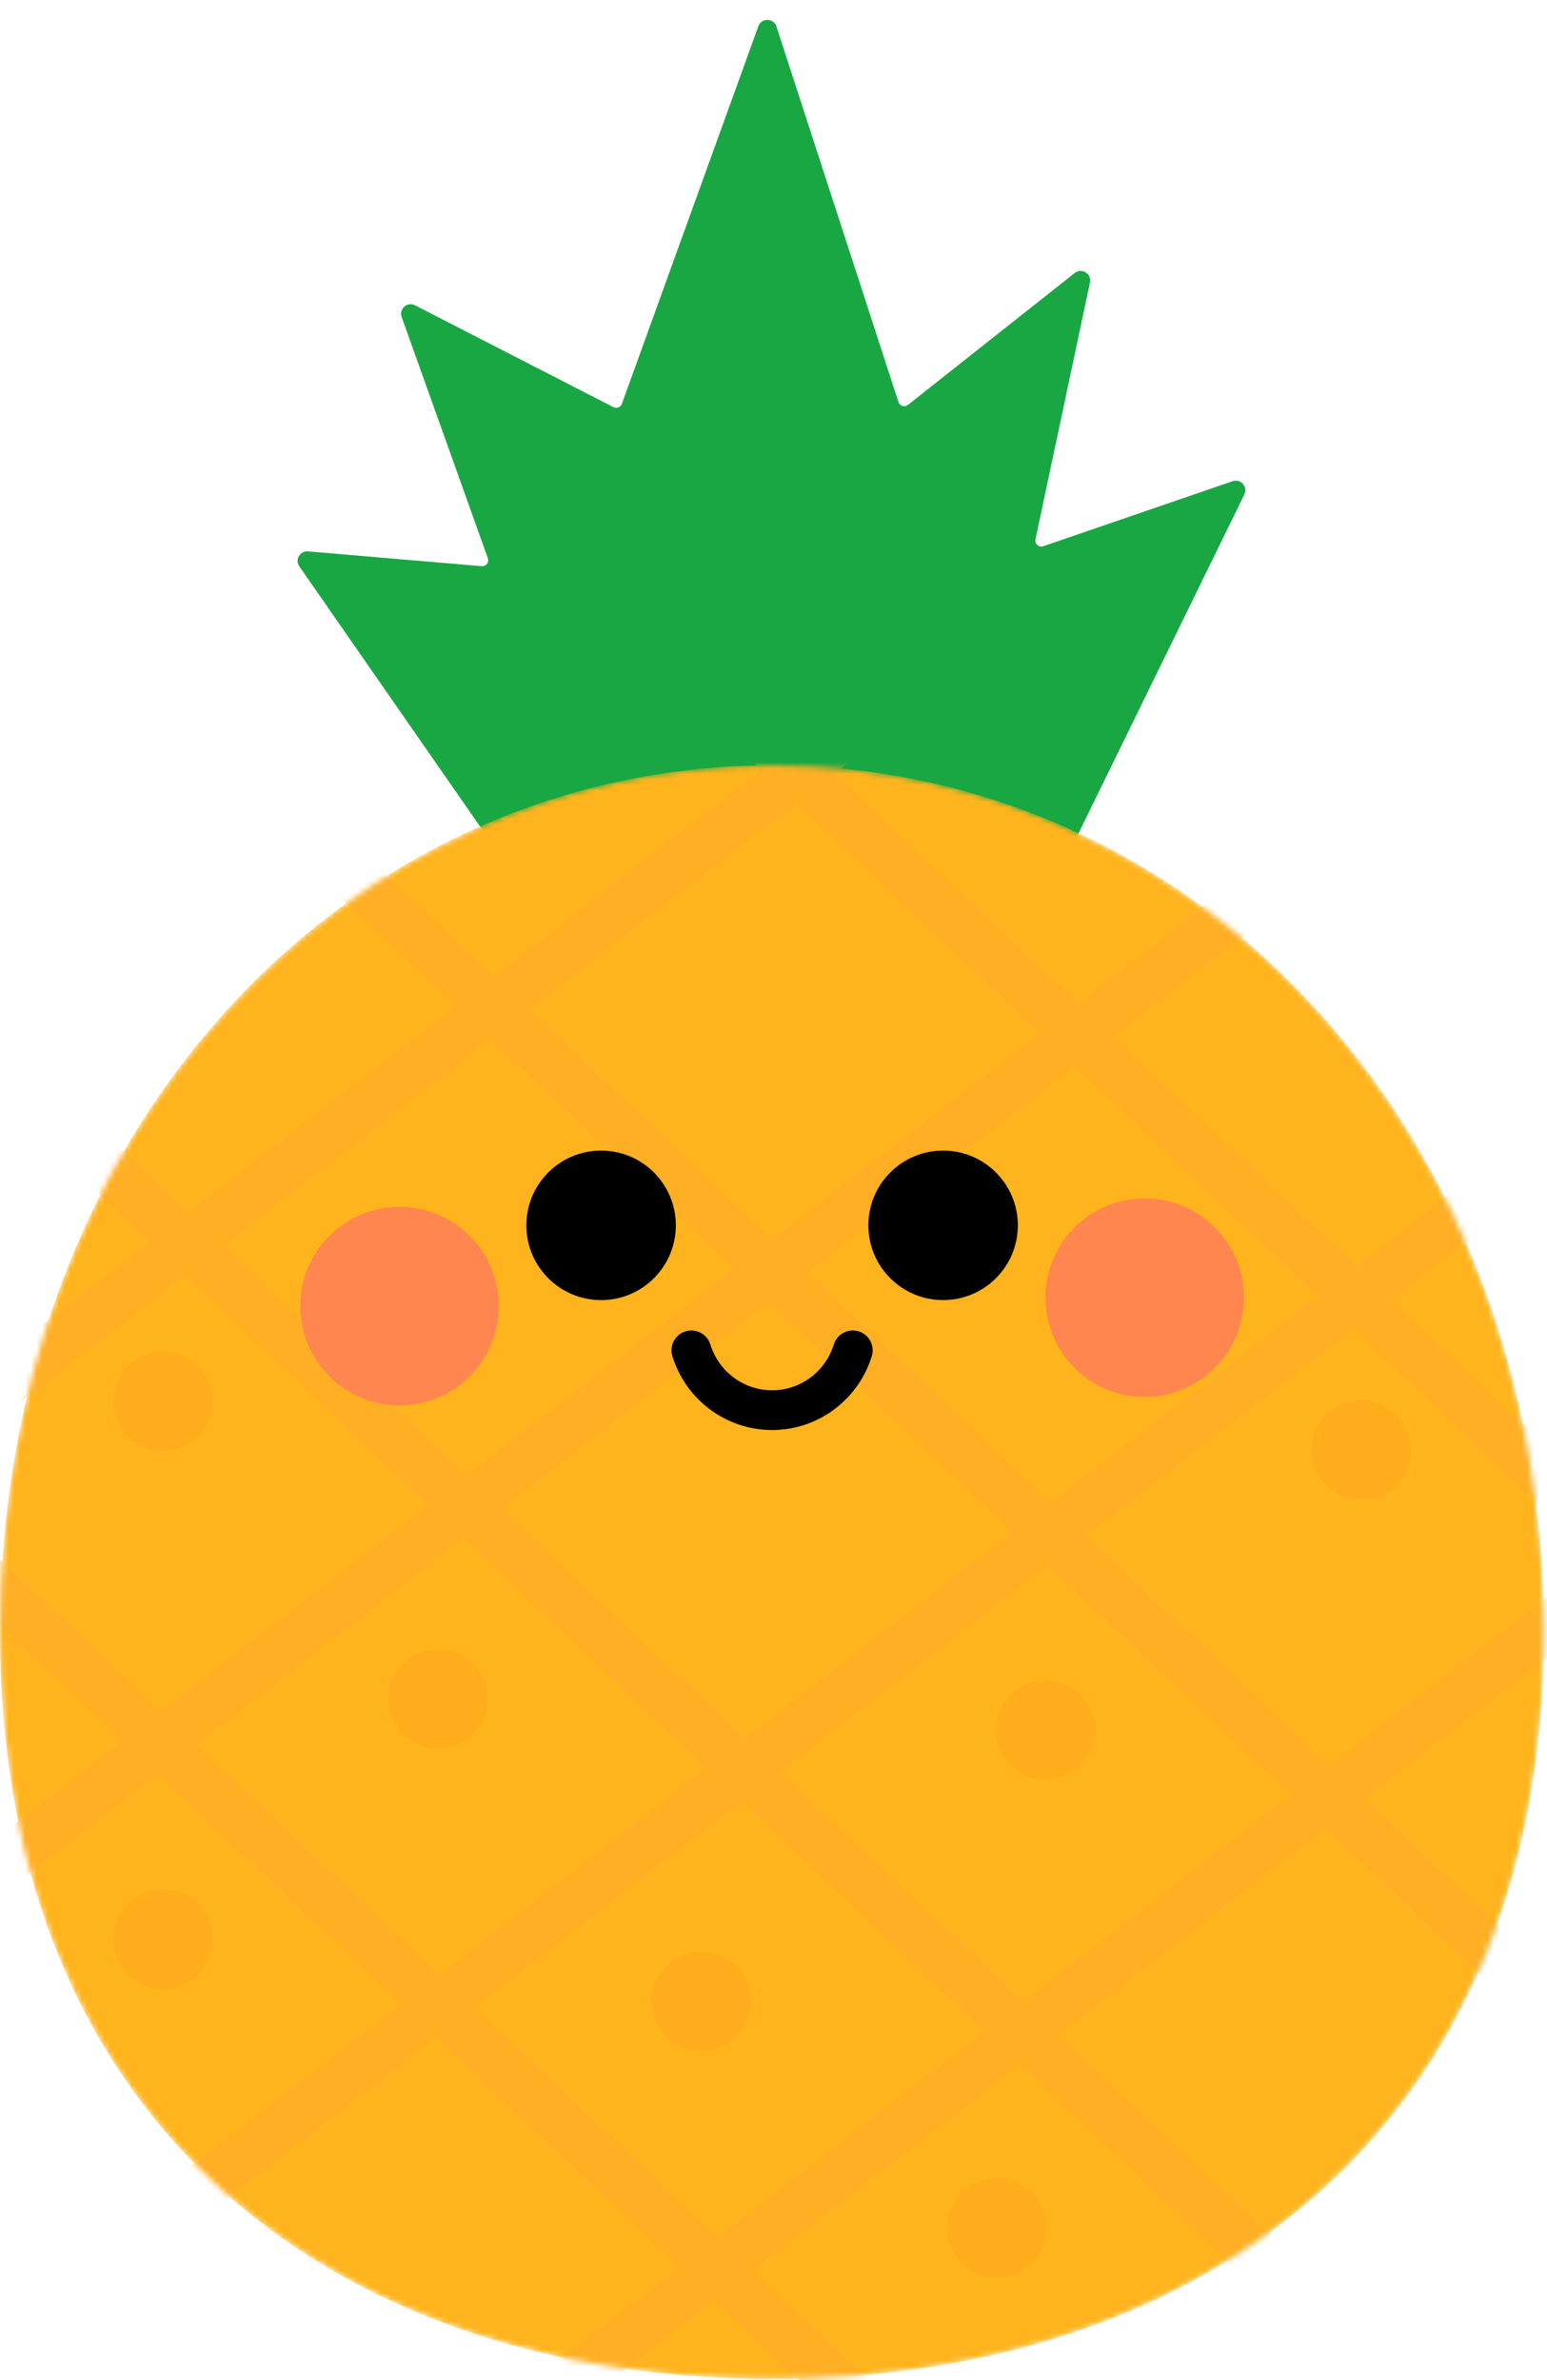
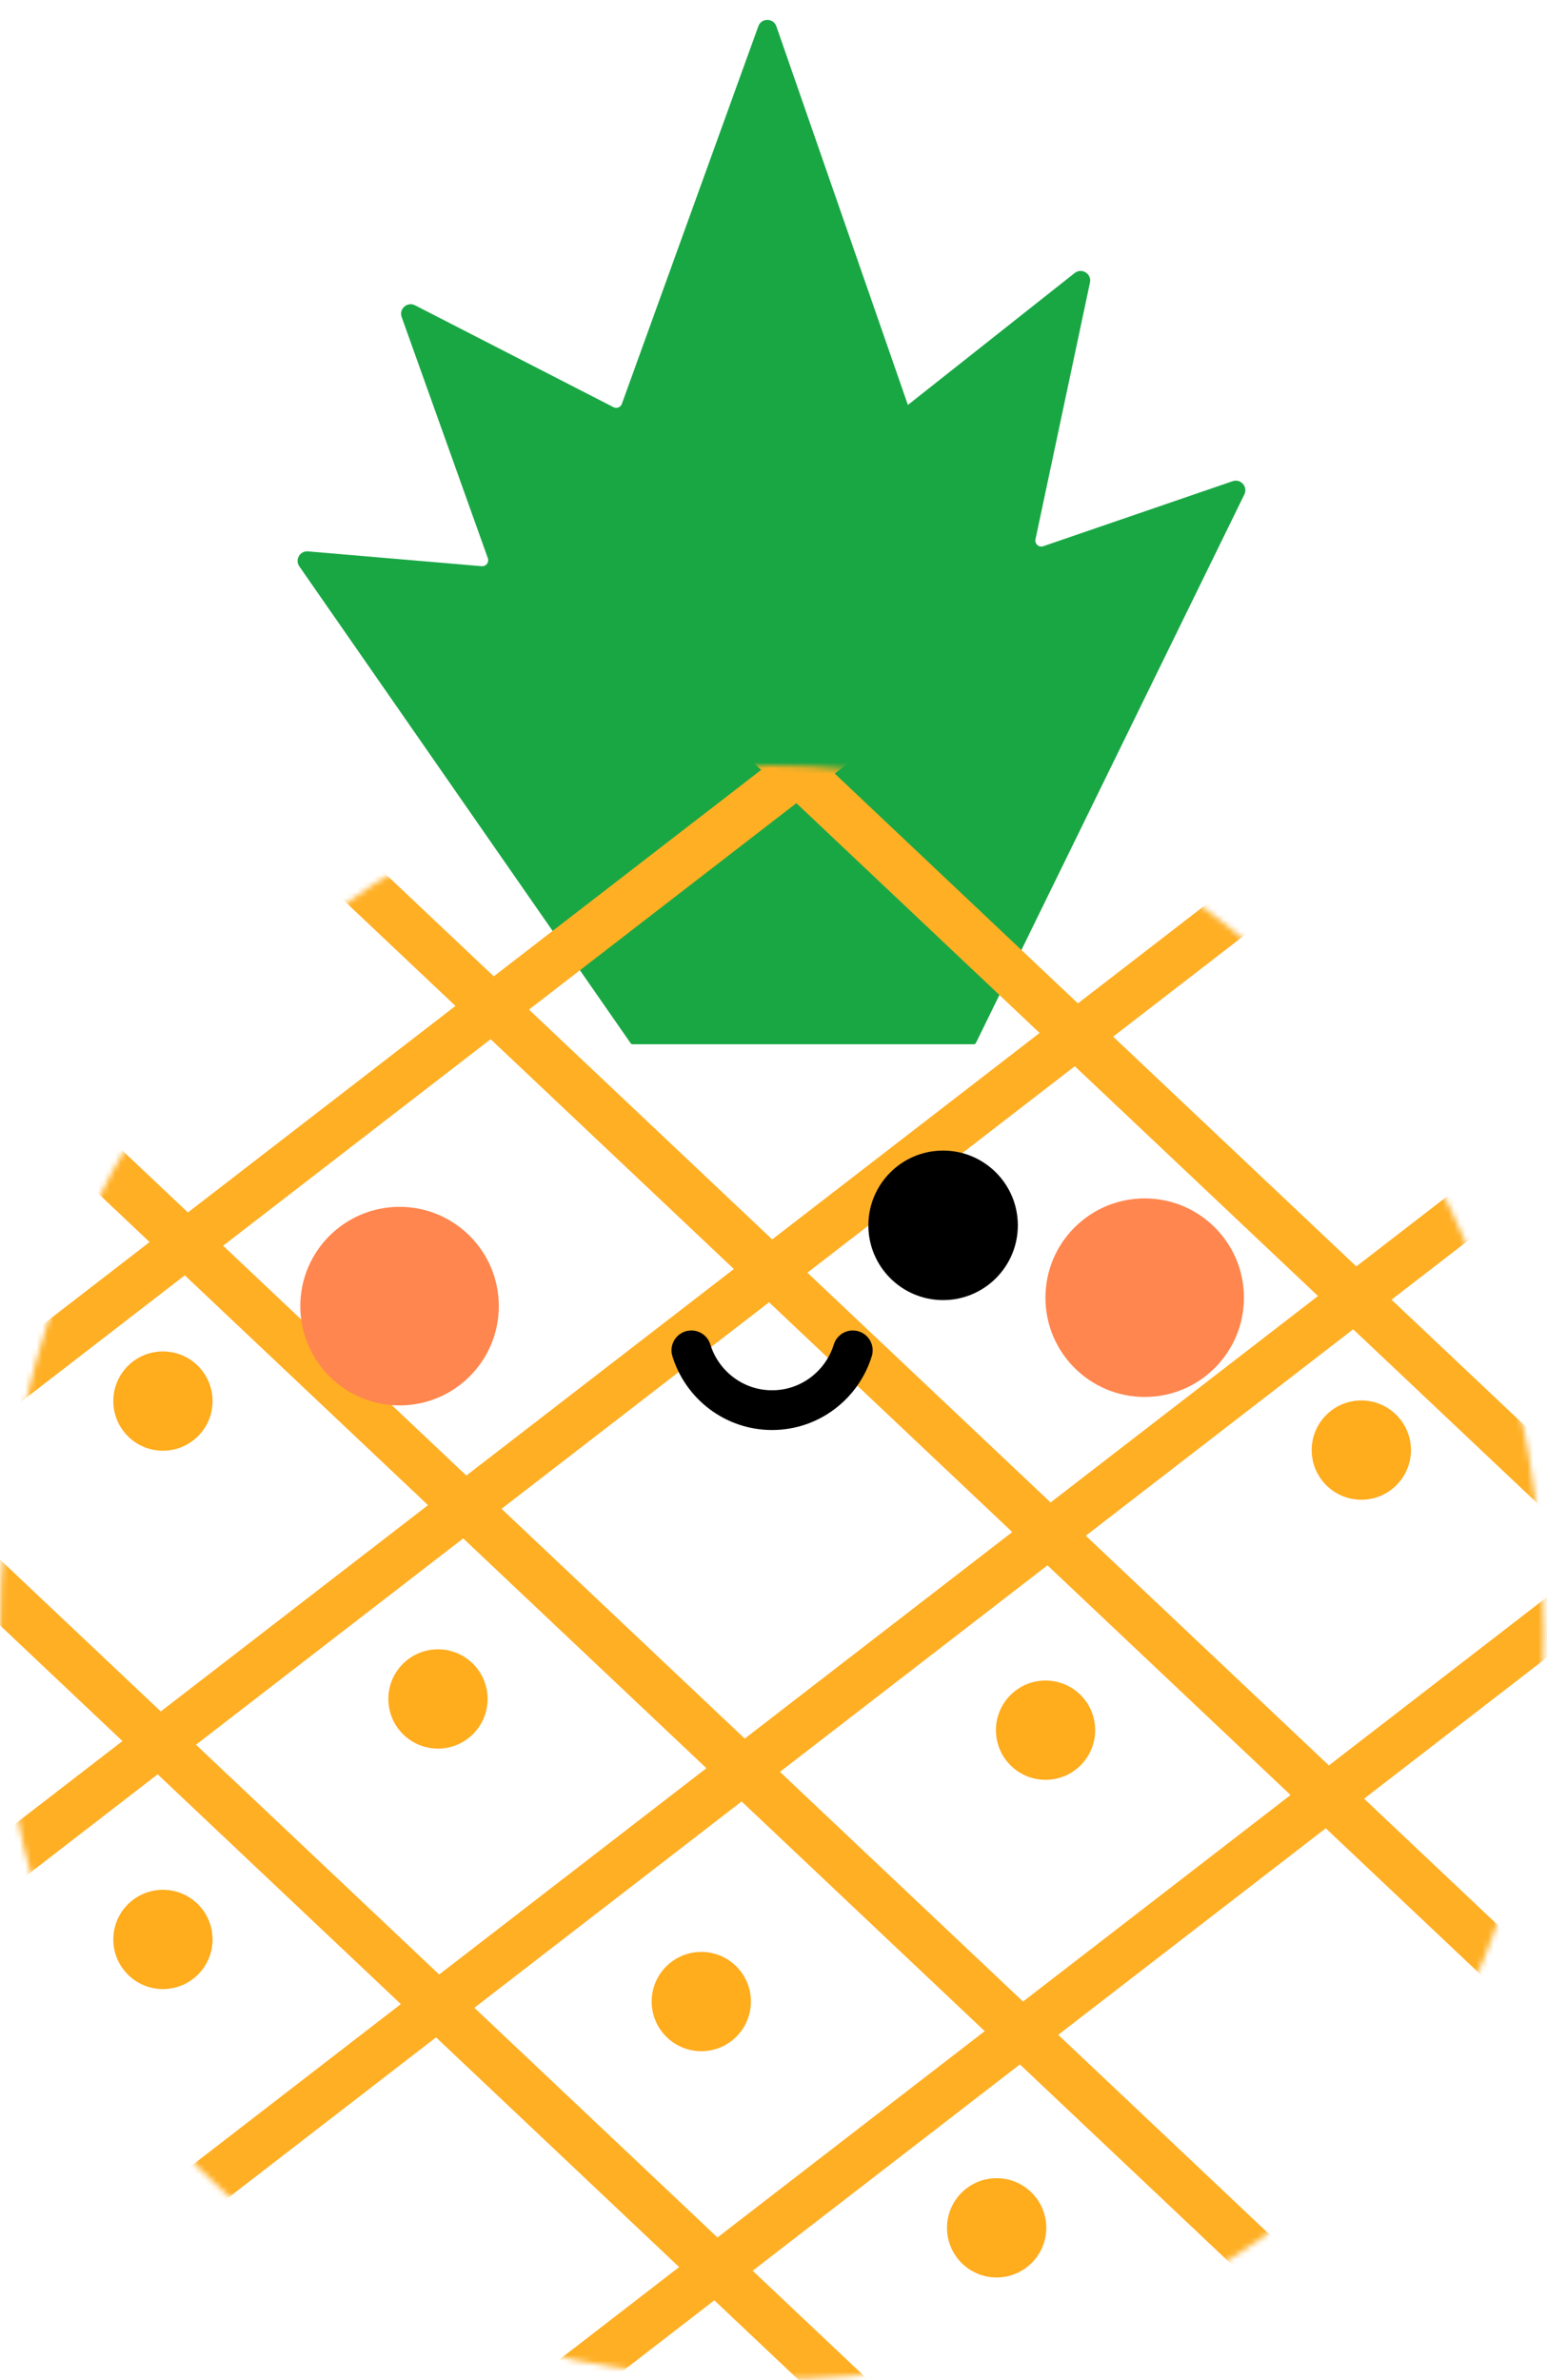
<svg xmlns="http://www.w3.org/2000/svg" width="275" height="423" viewBox="0 0 275 423" fill="none">
-   <path d="M53.209 100.65L112.105 185.393C112.185 185.507 112.315 185.576 112.455 185.576H173.106C173.269 185.576 173.417 185.483 173.488 185.337L221.201 87.868C221.867 86.507 220.555 85.02 219.122 85.512L185.456 97.068C184.674 97.336 183.899 96.65 184.071 95.842L193.757 50.207C194.087 48.649 192.287 47.532 191.038 48.52L161.39 71.965C160.809 72.424 159.949 72.164 159.72 71.46L138.022 4.712C137.522 3.173 135.356 3.137 134.806 4.66L110.542 71.777C110.324 72.379 109.627 72.653 109.057 72.361L73.78 54.256C72.409 53.552 70.883 54.89 71.402 56.341L86.723 99.202C86.984 99.931 86.403 100.684 85.632 100.619L54.749 97.985C53.315 97.862 52.387 99.467 53.209 100.65Z" fill="#19A744" />
+   <path d="M53.209 100.65L112.105 185.393C112.185 185.507 112.315 185.576 112.455 185.576H173.106C173.269 185.576 173.417 185.483 173.488 185.337L221.201 87.868C221.867 86.507 220.555 85.02 219.122 85.512L185.456 97.068C184.674 97.336 183.899 96.65 184.071 95.842L193.757 50.207C194.087 48.649 192.287 47.532 191.038 48.52L161.39 71.965L138.022 4.712C137.522 3.173 135.356 3.137 134.806 4.66L110.542 71.777C110.324 72.379 109.627 72.653 109.057 72.361L73.78 54.256C72.409 53.552 70.883 54.89 71.402 56.341L86.723 99.202C86.984 99.931 86.403 100.684 85.632 100.619L54.749 97.985C53.315 97.862 52.387 99.467 53.209 100.65Z" fill="#19A744" />
  <mask id="mask0_433_2949" style="mask-type:alpha" maskUnits="userSpaceOnUse" x="0" y="136" width="275" height="287">
    <path d="M274.431 290.133C274.431 379.244 212.973 422.76 137.215 422.76C61.458 422.76 0 379.244 0 290.133C0 201.023 61.458 136 137.215 136C212.973 136 274.431 201.023 274.431 290.133Z" fill="#FFB41D" />
  </mask>
  <g mask="url(#mask0_433_2949)">
-     <path d="M274.431 290.133C274.431 379.244 212.973 422.76 137.215 422.76C61.458 422.76 0 379.244 0 290.133C0 201.023 61.458 136 137.215 136C212.973 136 274.431 201.023 274.431 290.133Z" fill="#FFB41D" />
    <path d="M51.832 461.422L321.764 253.086" stroke="#FFAF24" stroke-width="8.503" stroke-linecap="round" />
    <path d="M-69.574 217.273L176.195 449.432" stroke="#FFAF24" stroke-width="8.503" stroke-linecap="round" />
    <path d="M-39.373 361.961L230.559 153.625" stroke="#FFAF24" stroke-width="8.503" stroke-linecap="round" />
    <path d="M32.004 126.672L277.773 358.83" stroke="#FFAF24" stroke-width="8.503" stroke-linecap="round" />
    <path d="M6.223 411.711L276.155 203.375" stroke="#FFAF24" stroke-width="8.503" stroke-linecap="round" />
    <path d="M-18.818 171.984L226.95 404.143" stroke="#FFAF24" stroke-width="8.503" stroke-linecap="round" />
    <path d="M-84.982 312.211L184.95 103.875" stroke="#FFAF24" stroke-width="8.503" stroke-linecap="round" />
    <path d="M82.83 81.398L328.599 313.557" stroke="#FFAF24" stroke-width="8.503" stroke-linecap="round" />
  </g>
  <circle cx="241.992" cy="257.697" r="8.822" fill="#FFAC1D" />
  <circle cx="185.861" cy="307.47" r="8.822" fill="#FFAC1D" />
  <circle cx="28.964" cy="248.986" r="8.822" fill="#FFAC1D" />
  <circle cx="124.664" cy="355.697" r="8.822" fill="#FFAC1D" />
  <circle cx="77.855" cy="301.923" r="8.822" fill="#FFAC1D" />
  <circle cx="177.164" cy="395.908" r="8.822" fill="#FFAC1D" />
  <circle cx="28.964" cy="344.658" r="8.822" fill="#FFAC1D" />
-   <circle cx="106.852" cy="217.755" r="13.286" fill="black" />
  <circle cx="167.649" cy="217.755" r="13.286" fill="black" />
  <path d="M151.596 239.969C149.695 246.126 143.99 250.597 137.247 250.597C130.505 250.597 124.8 246.126 122.898 239.969" stroke="black" stroke-width="7.062" stroke-linecap="round" />
  <circle cx="203.483" cy="230.612" r="17.643" fill="#FF864E" />
  <circle cx="71.026" cy="232.112" r="17.643" fill="#FF864E" />
</svg>